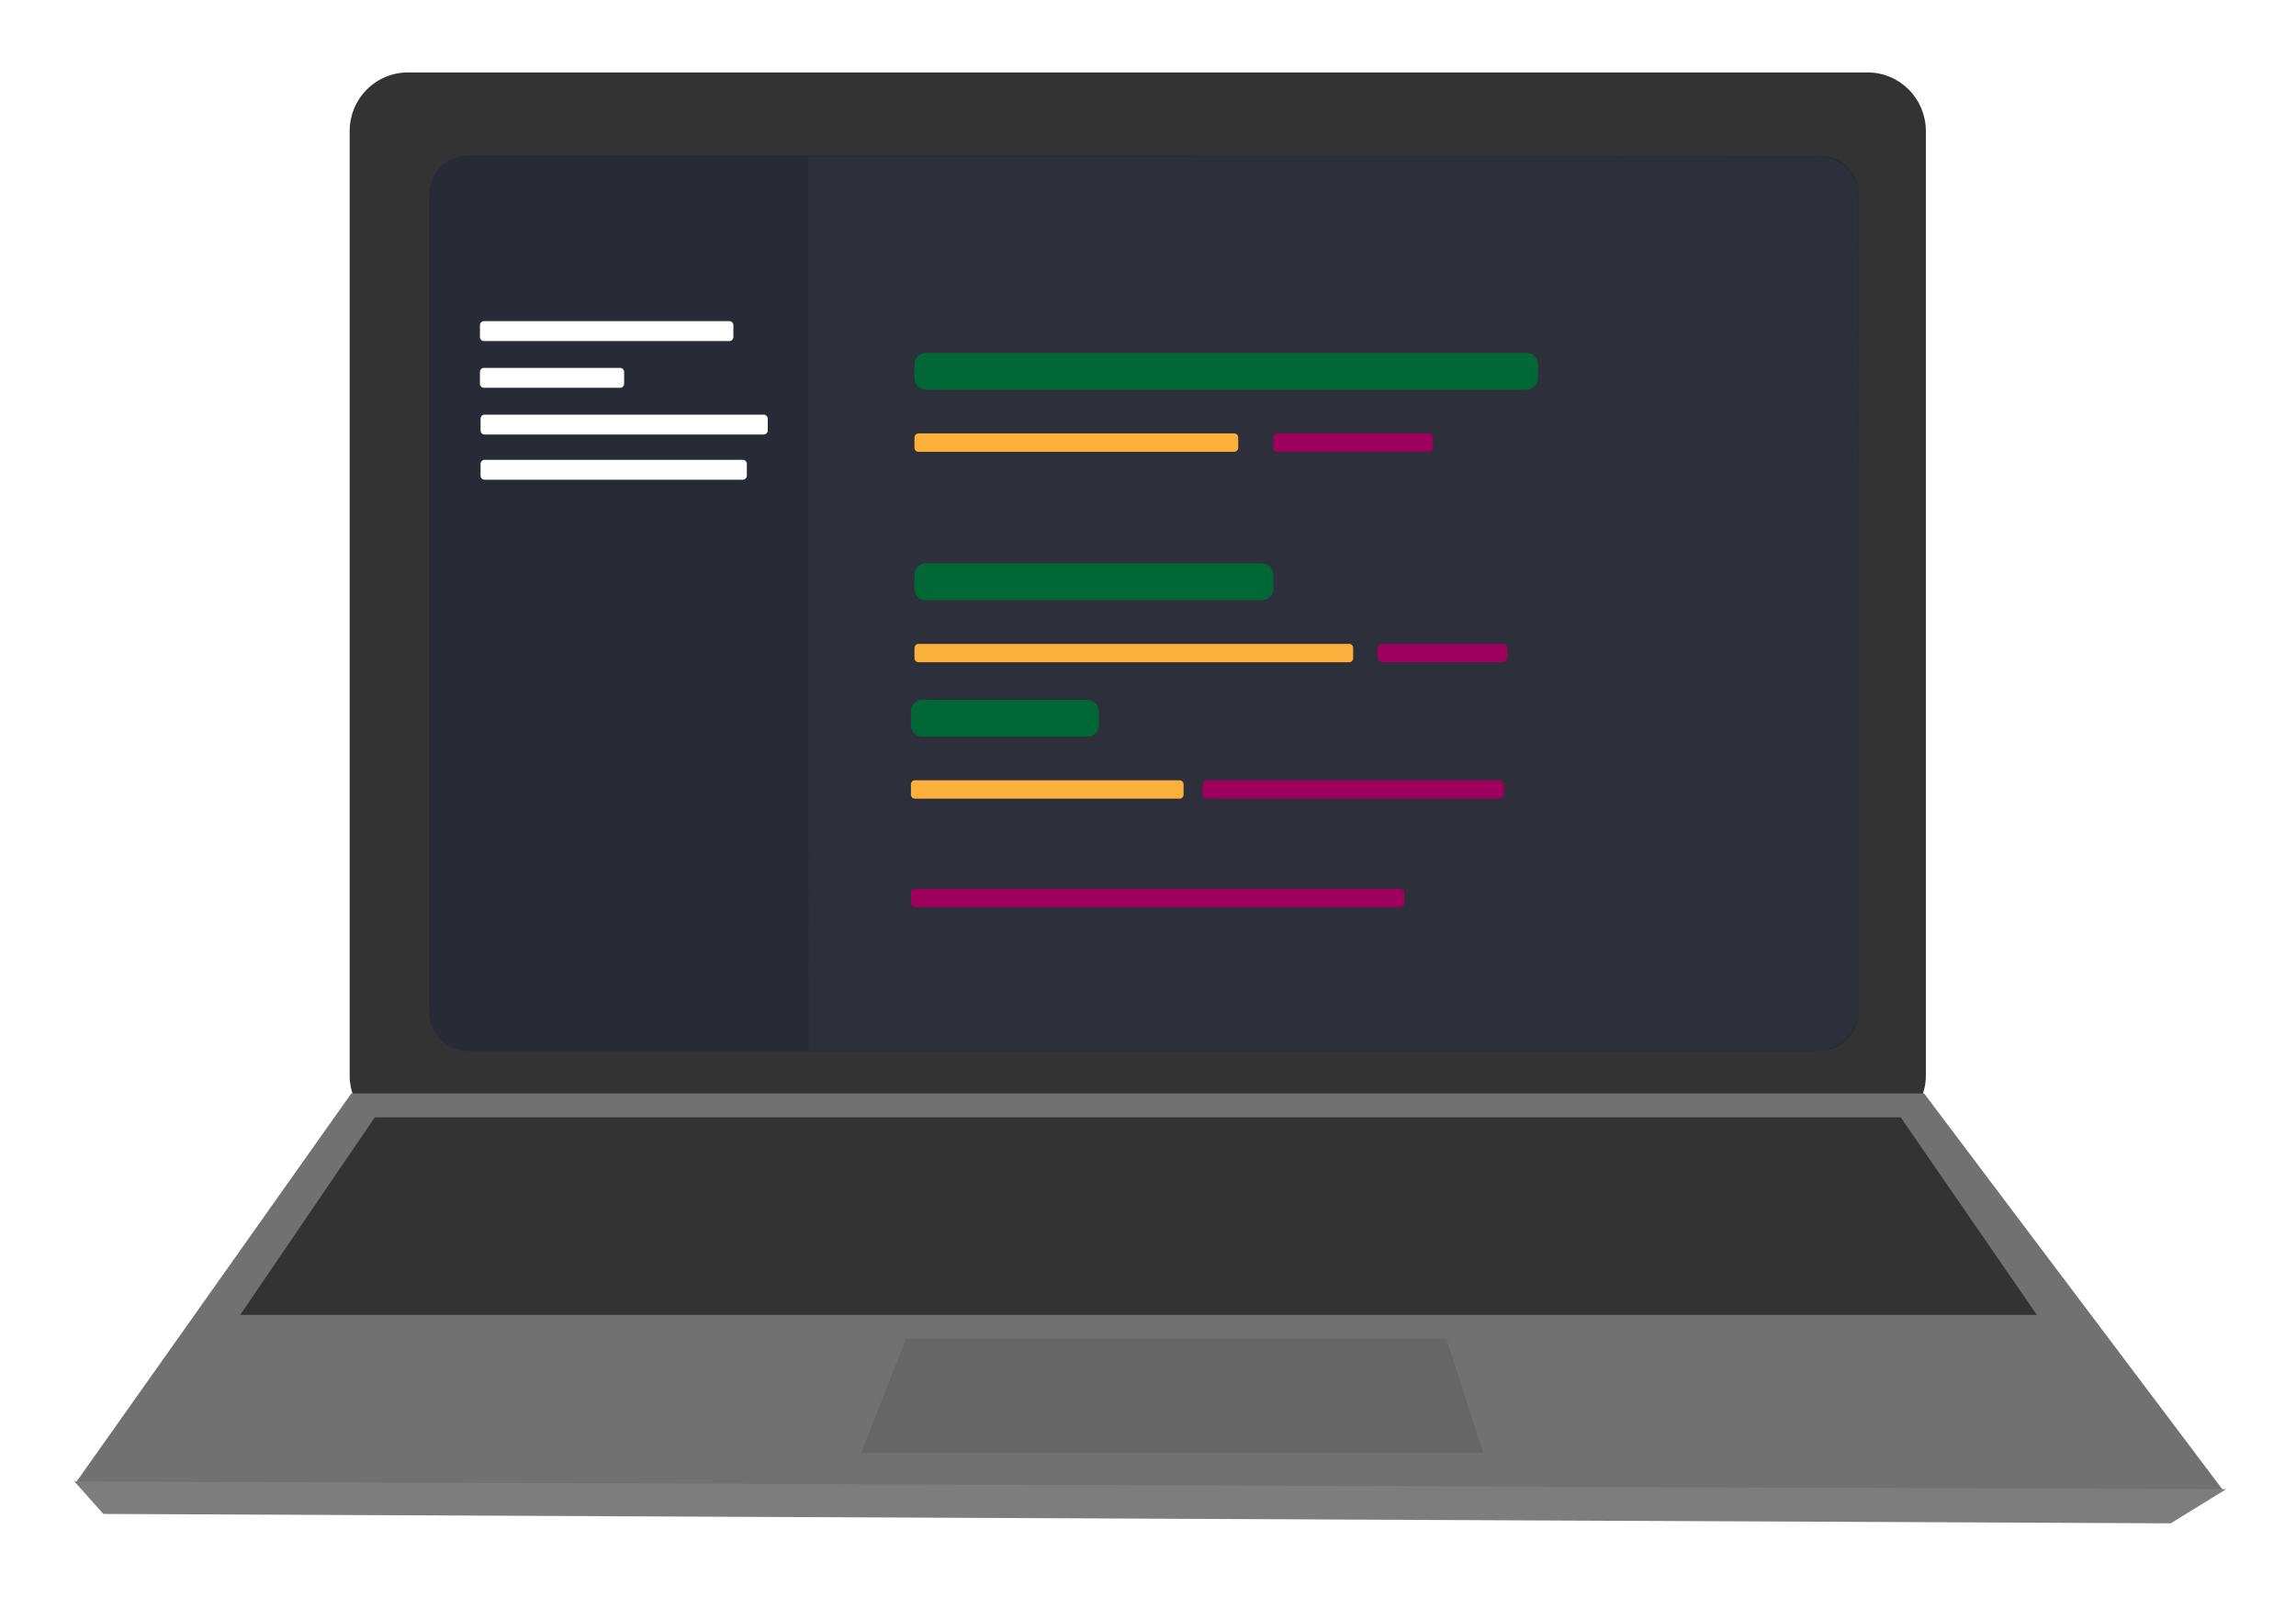
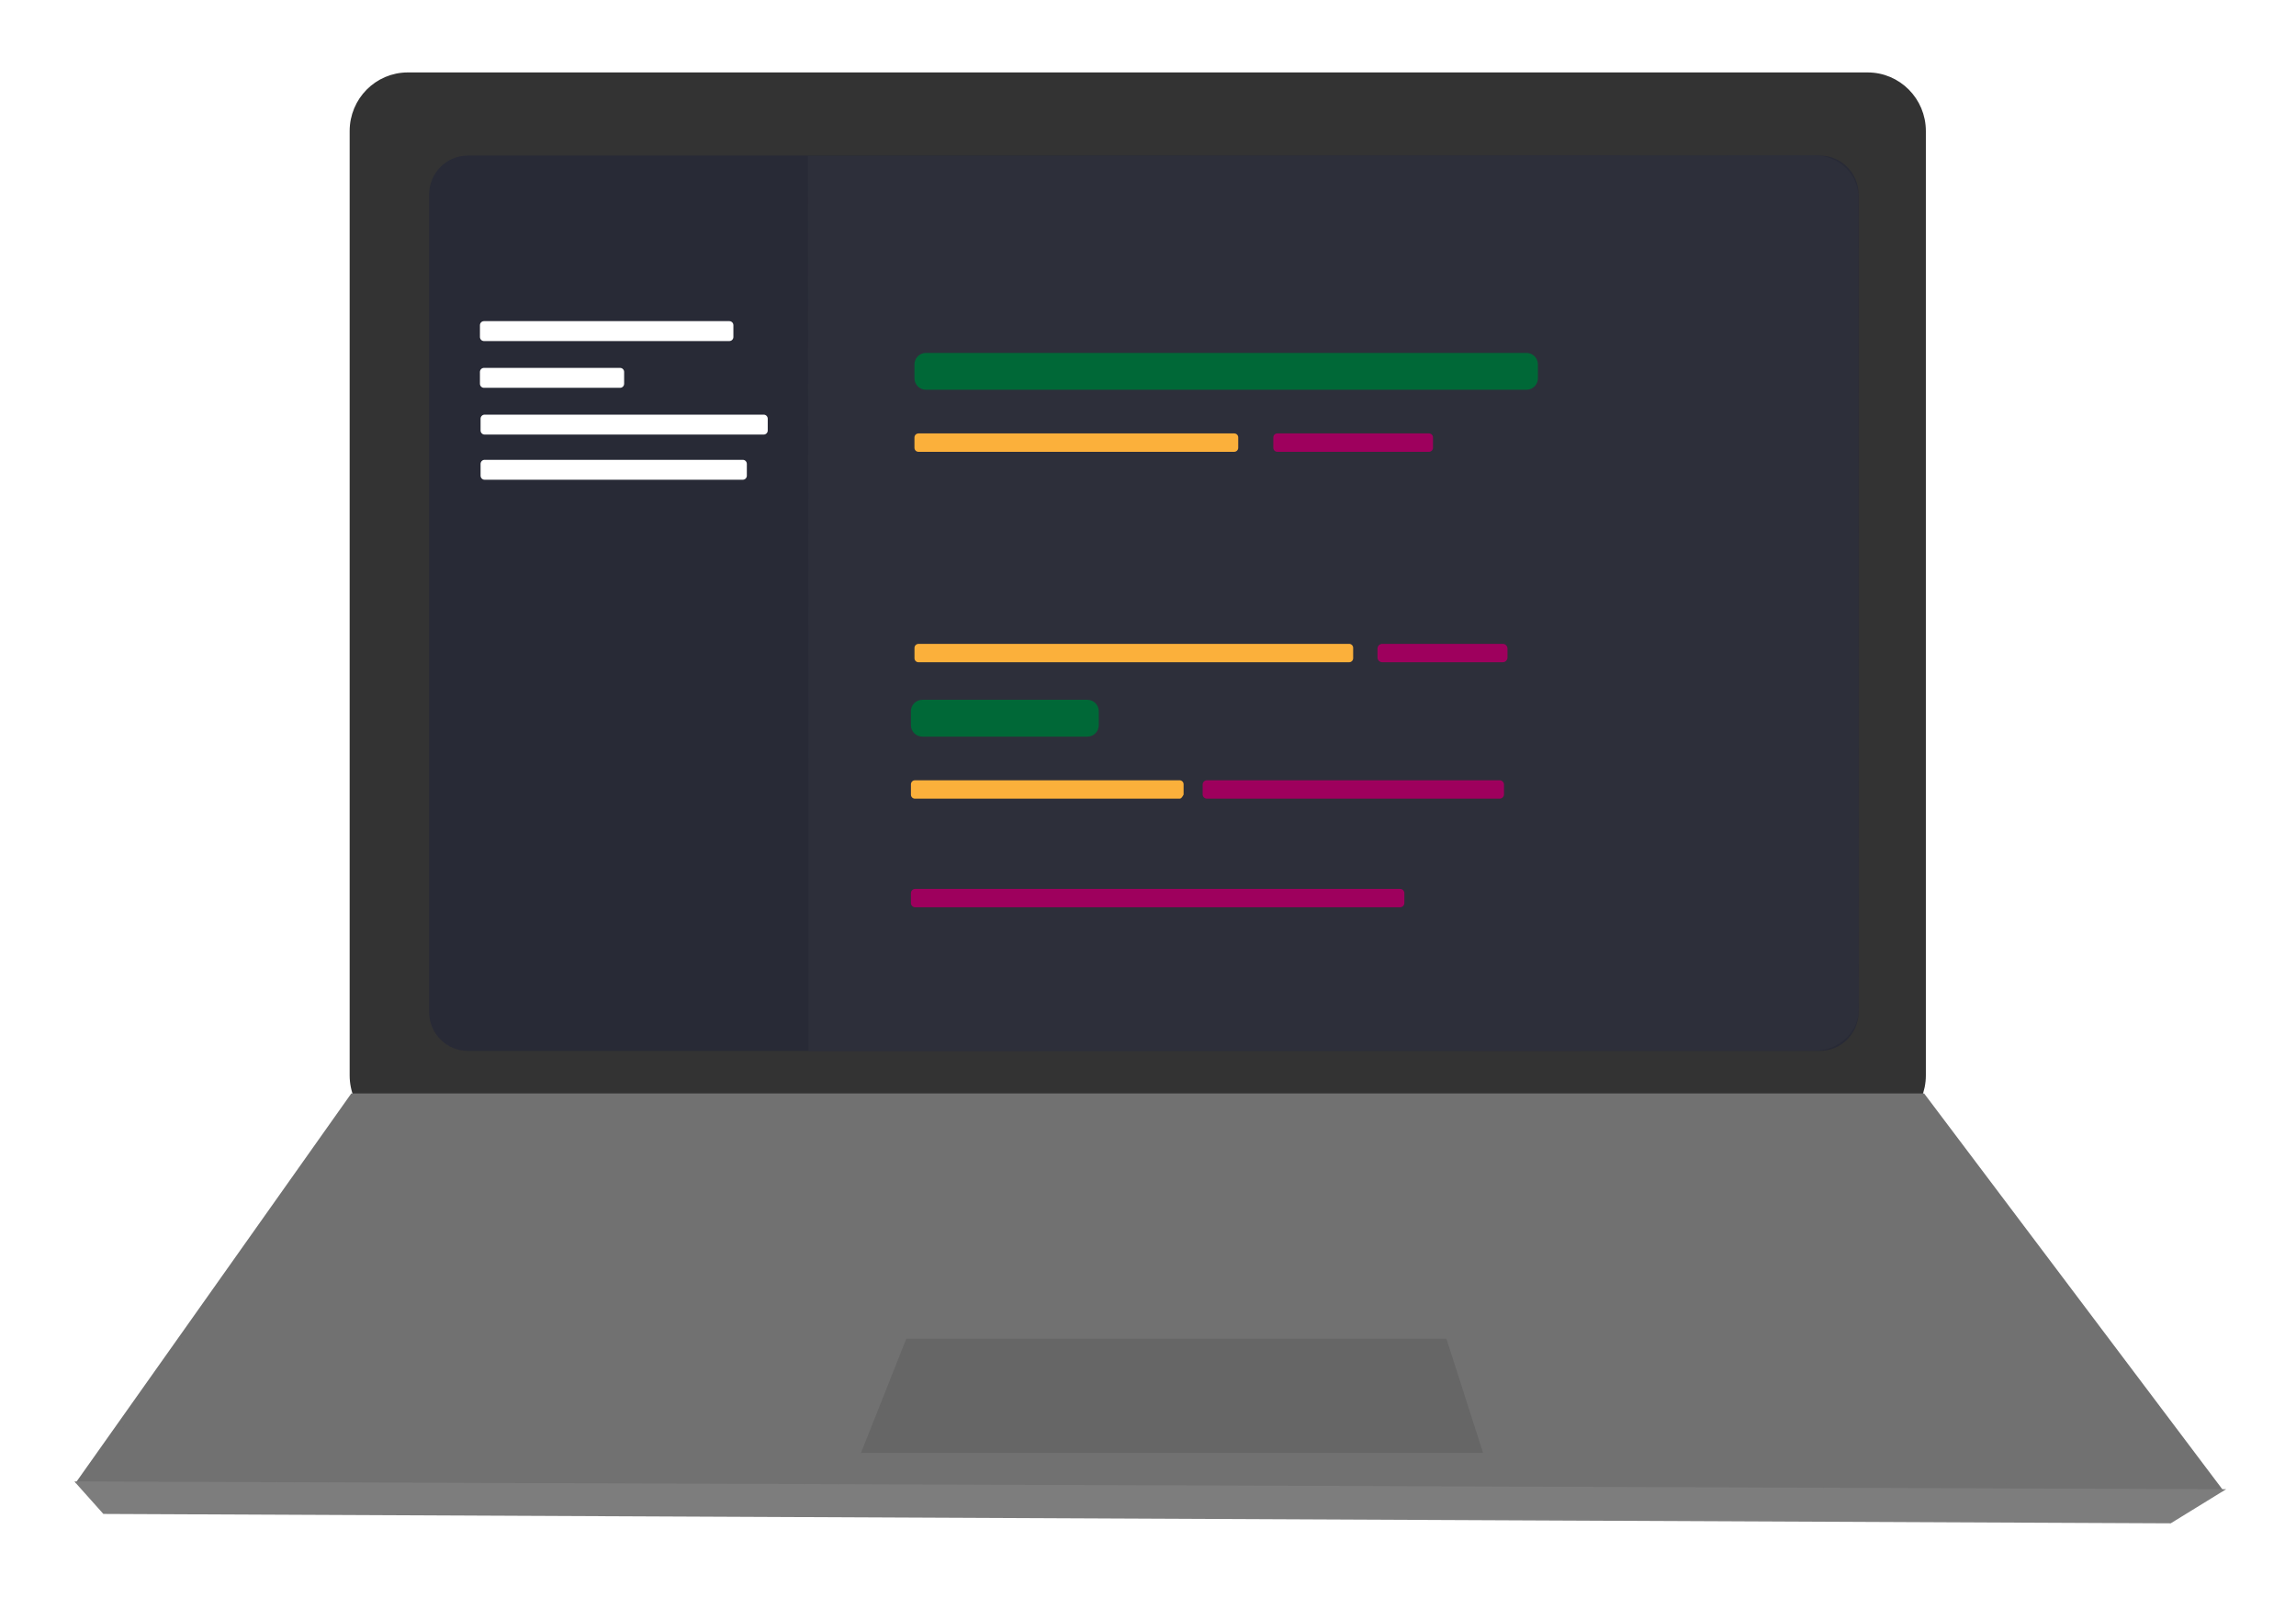
<svg xmlns="http://www.w3.org/2000/svg" width="335" height="233" viewBox="0 0 335 233" fill="none">
  <g filter="url(#filter0_d)">
    <path d="M272.506 11.069H59.505C55.093 11.069 51.517 14.675 51.517 19.123V156.916C51.517 161.364 55.093 164.97 59.505 164.97H272.506C276.918 164.97 280.494 161.364 280.494 156.916V19.123C280.494 14.675 276.918 11.069 272.506 11.069Z" fill="#333333" stroke="#333333" stroke-miterlimit="10" />
    <path d="M280.489 160.048H51.517L11.969 215.921L323.427 217.043L280.489 160.048Z" fill="#717171" stroke="#717171" stroke-miterlimit="10" />
    <path d="M323.056 217.79L11.969 216.669L15.306 220.407L316.582 221.775L323.056 217.79Z" fill="#7D7D7D" stroke="#7D7D7D" stroke-miterlimit="10" />
    <path d="M215.703 211.496H126.362L132.575 195.837H210.676L215.703 211.496Z" fill="#666666" stroke="#666666" stroke-miterlimit="10" />
-     <path d="M277.057 163.529H54.949L35.986 191.365H296.243L277.057 163.529Z" fill="#333333" stroke="#333333" stroke-miterlimit="10" />
    <path d="M265.533 22.703H68.255C65.138 22.703 62.612 25.25 62.612 28.393V147.652C62.612 150.794 65.138 153.341 68.255 153.341H265.533C268.649 153.341 271.176 150.794 271.176 147.652V28.393C271.176 25.25 268.649 22.703 265.533 22.703Z" fill="#282A36" />
    <path d="M117.892 22.745L264.699 22.661C268.255 22.661 271.134 25.365 271.139 28.7L271.206 147.255C271.206 150.59 268.328 153.294 264.771 153.299L117.97 153.382" fill="#2D2F3A" />
    <path d="M222.729 51.498H135.086C134.168 51.498 133.424 52.249 133.424 53.174V55.194C133.424 56.119 134.168 56.869 135.086 56.869H222.729C223.646 56.869 224.39 56.119 224.39 55.194V53.174C224.39 52.249 223.646 51.498 222.729 51.498Z" fill="#006837" />
    <path d="M134.009 63.243H180.085C180.161 63.243 180.236 63.258 180.307 63.287C180.377 63.317 180.441 63.36 180.495 63.414C180.549 63.468 180.591 63.533 180.621 63.603C180.65 63.675 180.665 63.751 180.665 63.827V65.336C180.665 65.492 180.603 65.642 180.493 65.753C180.384 65.863 180.235 65.925 180.08 65.925H134.004C133.928 65.925 133.852 65.91 133.782 65.881C133.711 65.852 133.647 65.808 133.594 65.754C133.54 65.7 133.497 65.635 133.468 65.565C133.439 65.494 133.424 65.418 133.424 65.341V63.833C133.424 63.677 133.485 63.529 133.594 63.419C133.702 63.309 133.85 63.248 134.004 63.248L134.009 63.243Z" fill="#FBB03B" />
    <path d="M208.502 63.243H186.365C186.045 63.243 185.785 63.504 185.785 63.827V65.341C185.785 65.664 186.045 65.925 186.365 65.925H208.502C208.822 65.925 209.082 65.664 209.082 65.341V63.827C209.082 63.504 208.822 63.243 208.502 63.243Z" fill="#9E005D" />
-     <path d="M184.123 82.205H135.086C134.168 82.205 133.424 82.955 133.424 83.88V85.9C133.424 86.826 134.168 87.576 135.086 87.576H184.123C185.041 87.576 185.785 86.826 185.785 85.9V83.88C185.785 82.955 185.041 82.205 184.123 82.205Z" fill="#006837" />
    <path d="M134.009 93.948H196.854C197.007 93.948 197.155 94.01 197.264 94.12C197.372 94.229 197.434 94.378 197.434 94.533V96.041C197.434 96.198 197.372 96.348 197.262 96.459C197.152 96.569 197.004 96.631 196.848 96.631H134.009C133.855 96.631 133.708 96.57 133.599 96.46C133.49 96.35 133.429 96.202 133.429 96.047V94.538C133.429 94.383 133.49 94.235 133.599 94.125C133.708 94.015 133.855 93.954 134.009 93.954V93.948Z" fill="#FBB03B" />
    <path d="M219.26 93.948H201.678C201.295 93.948 200.985 94.262 200.985 94.648V95.932C200.985 96.318 201.295 96.631 201.678 96.631H219.26C219.643 96.631 219.953 96.318 219.953 95.932V94.648C219.953 94.262 219.643 93.948 219.26 93.948Z" fill="#9E005D" />
    <path d="M158.657 102.112H134.568C133.65 102.112 132.906 102.862 132.906 103.787V105.807C132.906 106.733 133.65 107.483 134.568 107.483H158.657C159.575 107.483 160.319 106.733 160.319 105.807V103.787C160.319 102.862 159.575 102.112 158.657 102.112Z" fill="#006837" />
-     <path d="M133.492 113.855H172.113C172.267 113.855 172.414 113.917 172.523 114.027C172.632 114.136 172.693 114.285 172.693 114.44V115.948C172.693 116.105 172.631 116.255 172.521 116.366C172.412 116.476 172.263 116.538 172.108 116.538H133.492C133.338 116.538 133.19 116.477 133.082 116.367C132.973 116.257 132.912 116.109 132.912 115.954V114.445C132.911 114.368 132.926 114.291 132.955 114.22C132.983 114.148 133.026 114.083 133.08 114.029C133.134 113.974 133.198 113.93 133.269 113.9C133.339 113.871 133.415 113.855 133.492 113.855Z" fill="#FBB03B" />
+     <path d="M133.492 113.855H172.113C172.267 113.855 172.414 113.917 172.523 114.027C172.632 114.136 172.693 114.285 172.693 114.44V115.948C172.412 116.476 172.263 116.538 172.108 116.538H133.492C133.338 116.538 133.19 116.477 133.082 116.367C132.973 116.257 132.912 116.109 132.912 115.954V114.445C132.911 114.368 132.926 114.291 132.955 114.22C132.983 114.148 133.026 114.083 133.08 114.029C133.134 113.974 133.198 113.93 133.269 113.9C133.339 113.871 133.415 113.855 133.492 113.855Z" fill="#FBB03B" />
    <path d="M218.814 113.855H176.098C175.752 113.855 175.472 114.138 175.472 114.487V115.907C175.472 116.256 175.752 116.538 176.098 116.538H218.814C219.16 116.538 219.441 116.256 219.441 115.907V114.487C219.441 114.138 219.16 113.855 218.814 113.855Z" fill="#9E005D" />
    <path d="M204.277 129.702H133.532C133.186 129.702 132.906 129.985 132.906 130.334V131.753C132.906 132.102 133.186 132.385 133.532 132.385H204.277C204.623 132.385 204.904 132.102 204.904 131.753V130.334C204.904 129.985 204.623 129.702 204.277 129.702Z" fill="#9E005D" />
    <path d="M106.415 46.859H70.616C70.29 46.859 70.026 47.125 70.026 47.454V49.171C70.026 49.5 70.29 49.766 70.616 49.766H106.415C106.741 49.766 107.006 49.5 107.006 49.171V47.454C107.006 47.125 106.741 46.859 106.415 46.859Z" fill="white" />
    <path d="M90.475 53.68H70.615C70.289 53.68 70.025 53.947 70.025 54.275V55.993C70.025 56.321 70.289 56.588 70.615 56.588H90.475C90.801 56.588 91.065 56.321 91.065 55.993V54.275C91.065 53.947 90.801 53.68 90.475 53.68Z" fill="white" />
    <path d="M111.427 60.502H70.709C70.383 60.502 70.119 60.769 70.119 61.097V62.814C70.119 63.143 70.383 63.409 70.709 63.409H111.427C111.753 63.409 112.017 63.143 112.017 62.814V61.097C112.017 60.769 111.753 60.502 111.427 60.502Z" fill="white" />
    <path d="M108.378 67.094H70.709C70.383 67.094 70.119 67.361 70.119 67.689V69.406C70.119 69.735 70.383 70.001 70.709 70.001H108.378C108.704 70.001 108.968 69.735 108.968 69.406V67.689C108.968 67.361 108.704 67.094 108.378 67.094Z" fill="white" />
  </g>
  <defs>
    <filter id="filter0_d" x="0.849" y="0.569" width="333.964" height="231.707" filterUnits="userSpaceOnUse" color-interpolation-filters="sRGB">
      <feFlood flood-opacity="0" result="BackgroundImageFix" />
      <feColorMatrix in="SourceAlpha" type="matrix" values="0 0 0 0 0 0 0 0 0 0 0 0 0 0 0 0 0 0 127 0" />
      <feOffset />
      <feGaussianBlur stdDeviation="5" />
      <feColorMatrix type="matrix" values="0 0 0 0 0 0 0 0 0 0 0 0 0 0 0 0 0 0 0.25 0" />
      <feBlend mode="normal" in2="BackgroundImageFix" result="effect1_dropShadow" />
      <feBlend mode="normal" in="SourceGraphic" in2="effect1_dropShadow" result="shape" />
    </filter>
  </defs>
</svg>